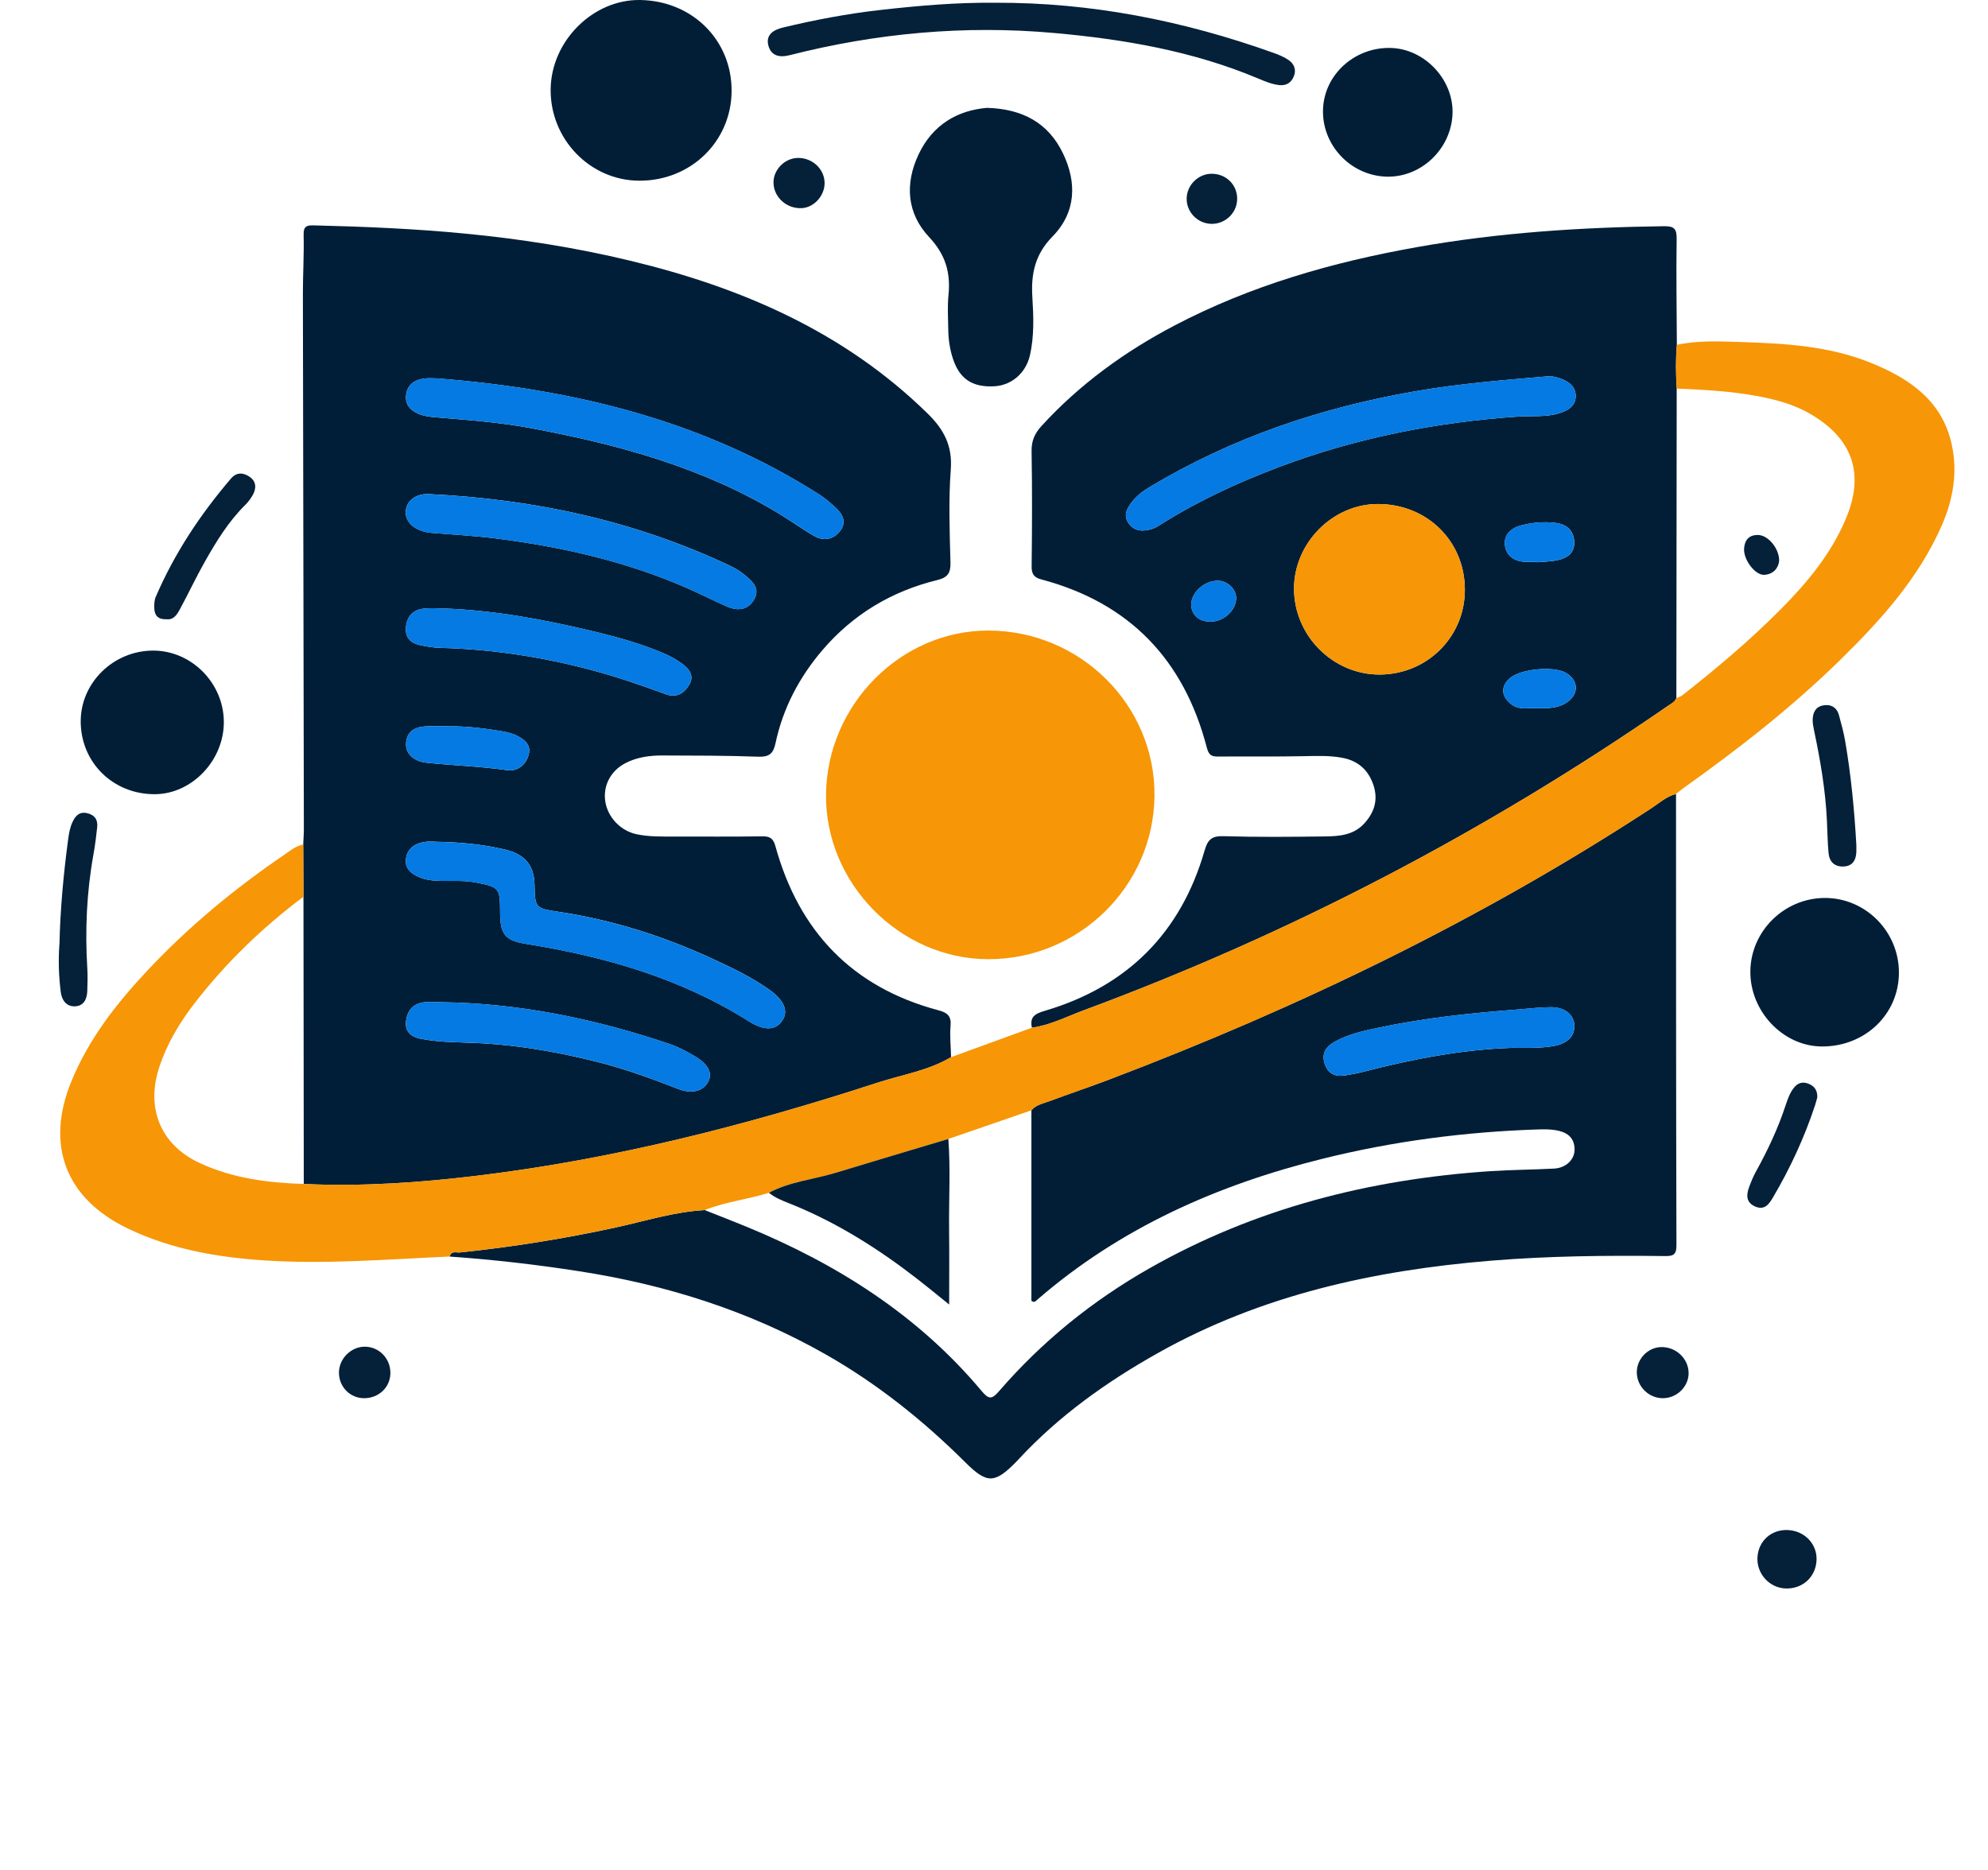
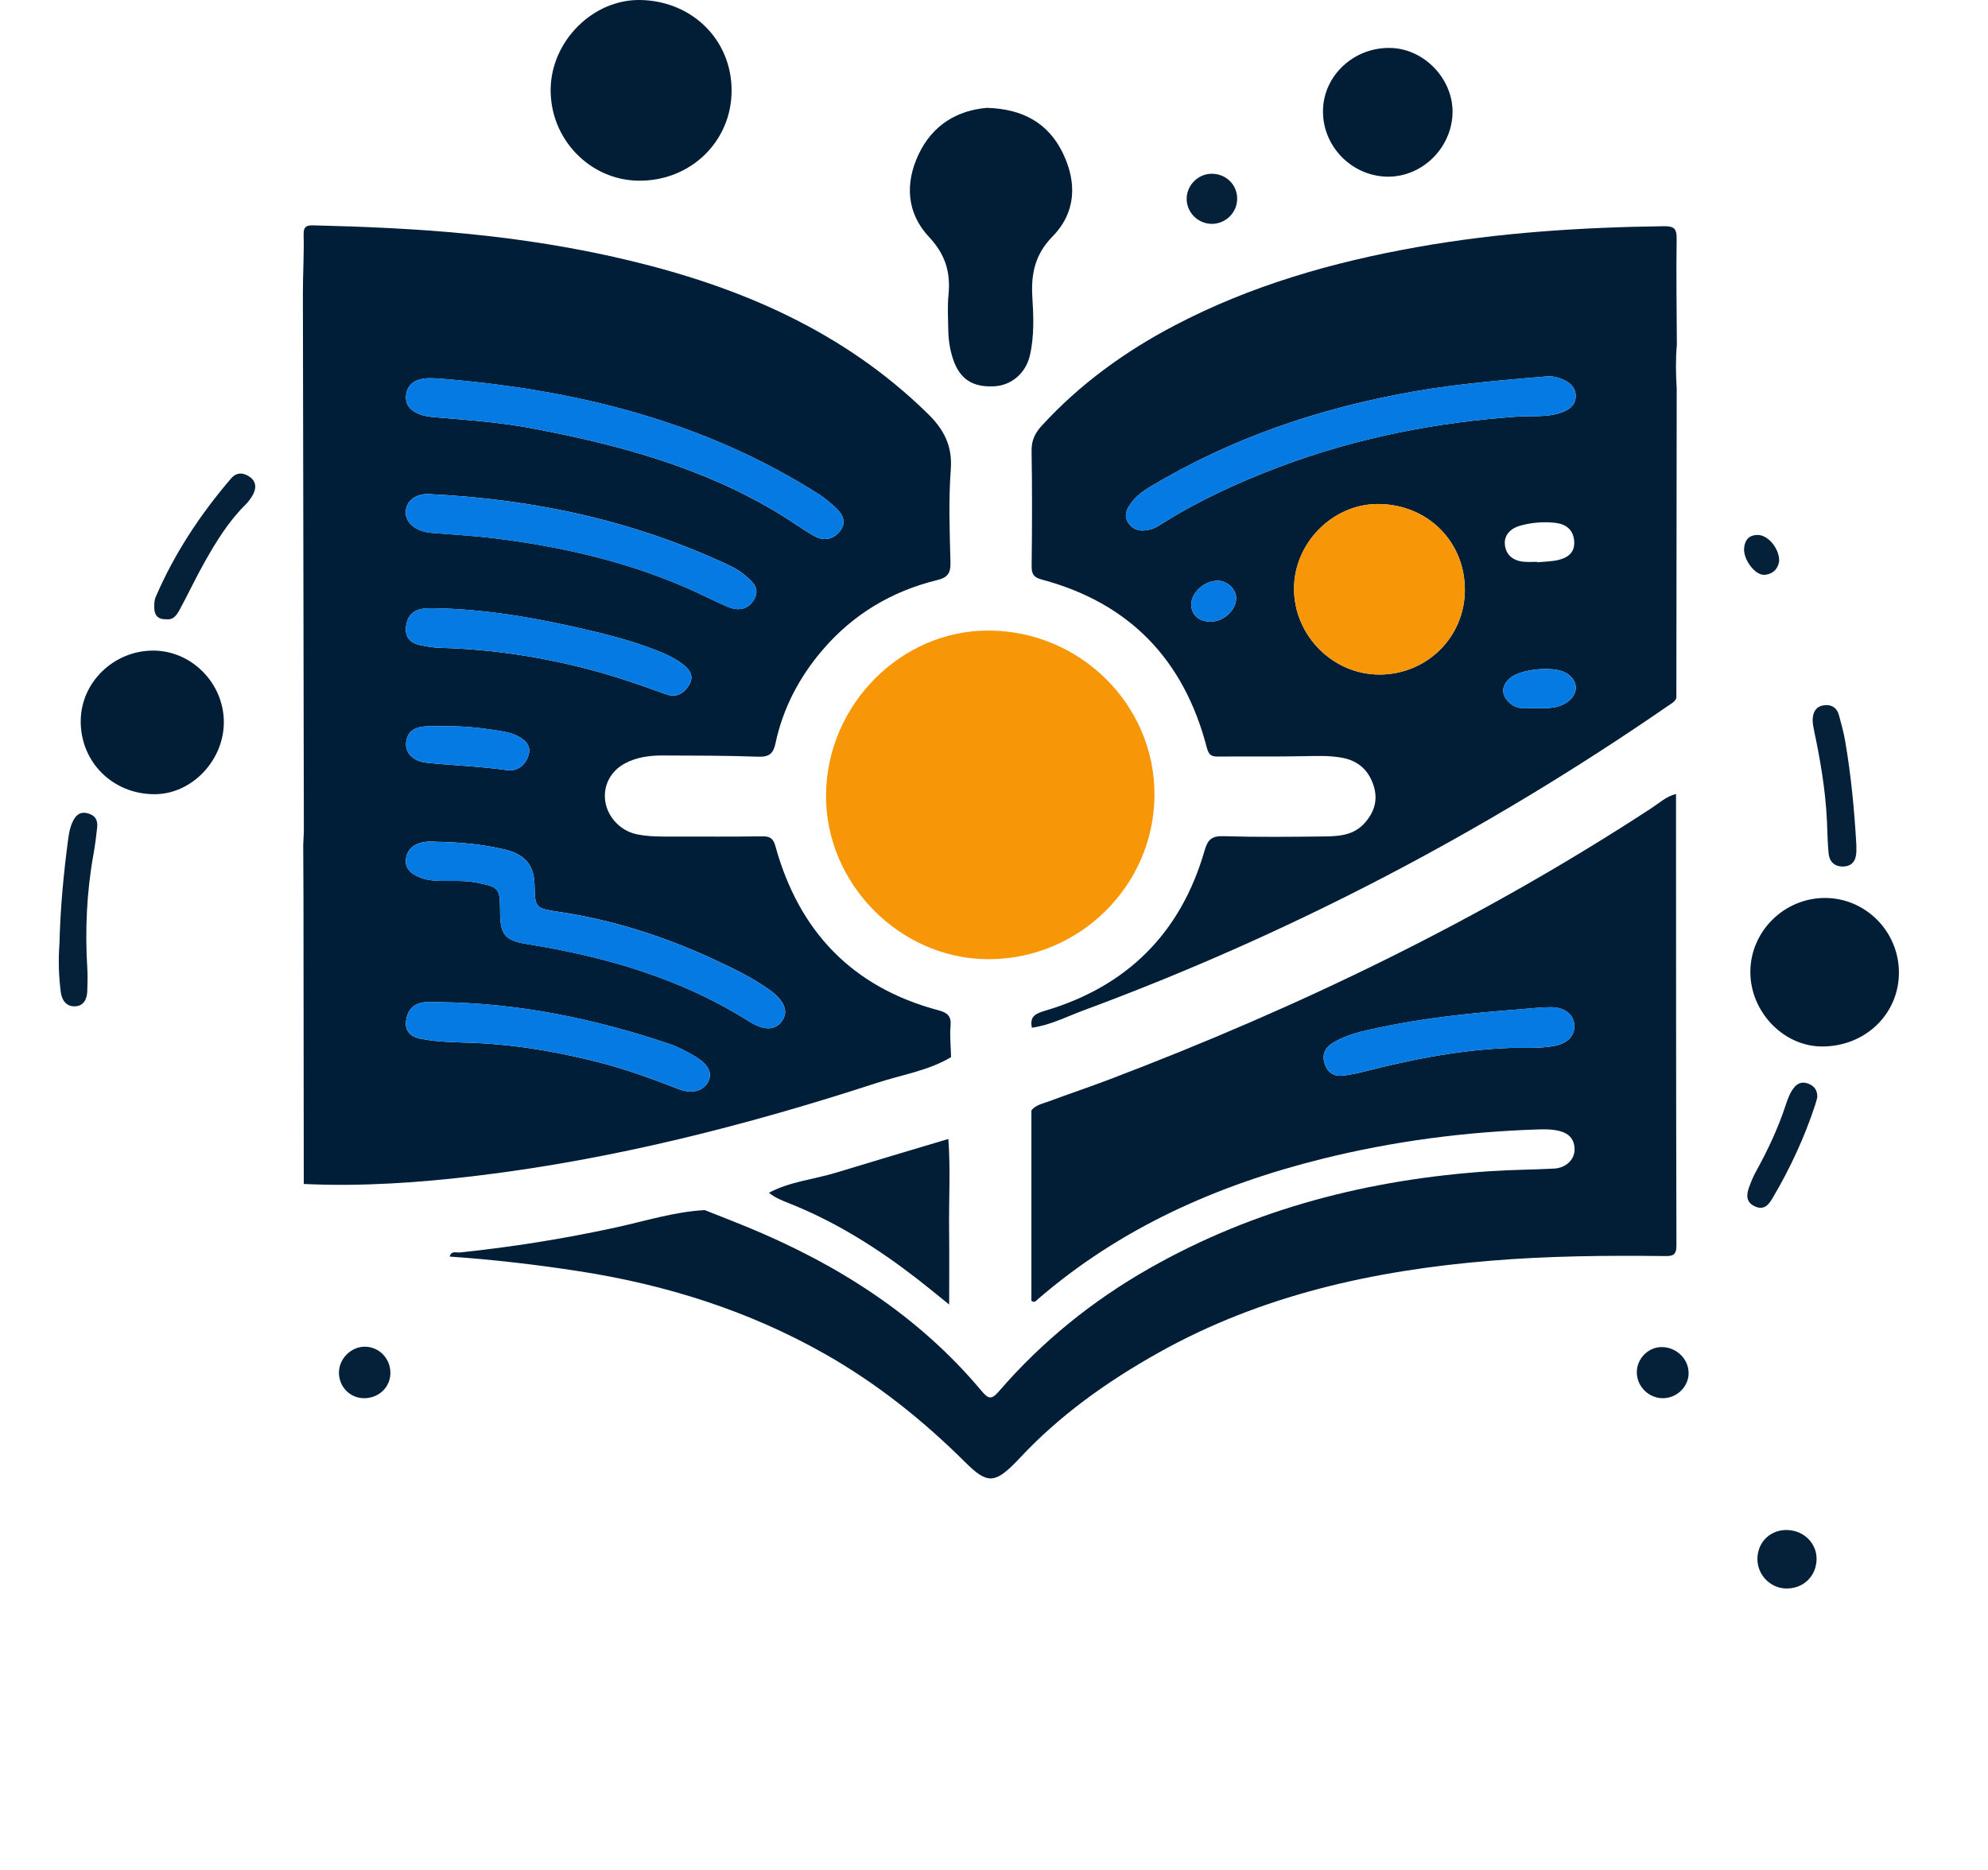
<svg xmlns="http://www.w3.org/2000/svg" width="759" height="714" viewBox="0 0 759 714" fill="none">
  <g clip-path="url(#clip0_2_46)">
    <path d="M115.77 322.49C115.85 320.5 116.01 318.5 116.01 316.51C115.89 248.37 115.74 180.23 115.64 112.09C115.63 104.6 116.12 97.09 115.92 89.61C115.82 86.01 117.56 86.01 120.15 86.07C139.28 86.53 158.37 87.35 177.45 89.19C198.79 91.24 219.88 94.56 240.67 99.57C283.2 109.81 322.35 126.73 354.2 157.95C360.43 164.05 363.67 170.25 363 179.3C362.12 191.06 362.57 202.95 362.88 214.77C362.99 218.84 361.81 220.53 357.84 221.5C340.43 225.75 325.66 234.6 314 248.25C305.15 258.6 298.92 270.44 296.08 283.82C295.24 287.77 293.67 289.09 289.53 288.95C277.38 288.51 265.22 288.52 253.06 288.48C248.05 288.46 243.09 289.11 238.59 291.51C233.02 294.49 230.2 300.15 231.09 306.02C232.03 312.18 237.01 317.27 243.02 318.55C247.8 319.56 252.61 319.44 257.44 319.44C268.6 319.43 279.77 319.53 290.93 319.36C293.88 319.31 295.21 320.06 296.04 323.09C305.01 355.61 325.34 377 358.25 385.77C361.65 386.67 363.26 387.92 362.92 391.73C362.57 395.68 363.02 399.7 363.11 403.68C354.39 408.86 344.4 410.38 334.95 413.46C285.06 429.71 234.4 442.65 182.2 448.95C160.21 451.61 138.15 453.14 115.98 452.11C115.94 415.55 115.9 378.99 115.86 342.43C115.83 335.78 115.8 329.13 115.77 322.48V322.49ZM167.08 144.5C165.41 144.5 163.73 144.33 162.09 144.53C158.26 145.01 155.44 146.9 155.03 151.01C154.64 154.99 157.23 157.13 160.57 158.32C162.42 158.98 164.47 159.2 166.45 159.37C178.55 160.38 190.66 161.24 202.61 163.48C235.96 169.72 268.46 178.49 297.79 196.37C302.19 199.05 306.37 202.13 310.85 204.67C314.45 206.71 318.12 206.1 320.71 202.8C323.26 199.54 321.88 196.48 319.16 193.98C317.21 192.18 315.21 190.37 312.98 188.95C268.49 160.55 218.99 148.59 167.07 144.51L167.08 144.5ZM168.11 321.48C166.43 321.48 164.04 321.16 161.78 321.56C158.31 322.17 155.53 324.04 155 327.88C154.47 331.73 157.01 333.65 160.08 334.96C162.71 336.08 165.53 336.32 168.39 336.37C172.87 336.46 177.35 336.13 181.82 337.01C190.54 338.72 190.9 339.07 190.93 348.07C190.96 356.81 192.67 359.12 201.11 360.47C231.06 365.28 259.77 373.54 285.72 389.87C291.95 393.79 296.31 393.51 298.83 389.47C301.01 385.98 299.37 381.97 293.77 377.96C287.25 373.3 280.03 369.83 272.81 366.47C253.88 357.67 234.17 351.32 213.46 348.21C204.27 346.83 204.28 346.71 204.07 337.67C203.89 330.39 200.38 326.24 192.96 324.45C185.01 322.54 176.93 321.72 168.12 321.46L168.11 321.48ZM163.23 188.66C158.91 188.59 154.99 191.2 154.9 195.54C154.81 199.74 158.74 202.91 164.74 203.48C164.91 203.5 165.07 203.48 165.24 203.5C173.02 204.16 180.83 204.56 188.58 205.52C214.1 208.69 239.01 214.31 262.66 224.7C267.68 226.91 272.56 229.44 277.59 231.62C282.23 233.63 285.91 232.56 287.98 228.79C290.25 224.66 287.34 222.18 284.72 219.9C282.86 218.29 280.67 216.95 278.43 215.9C242.56 199.06 204.67 190.6 163.23 188.64V188.66ZM167.88 382.69C165.88 382.69 163.87 382.51 161.9 382.73C157.61 383.21 155.46 386.02 155.01 390.04C154.58 393.88 156.95 395.92 160.42 396.62C168.27 398.19 176.27 397.94 184.21 398.4C199.02 399.25 213.54 401.87 227.9 405.46C238.55 408.13 248.85 411.88 259.07 415.87C264.12 417.84 268.51 416.63 270.38 413.08C272.13 409.77 270.44 406.36 265.13 403.24C262.13 401.48 259 399.79 255.72 398.68C227.23 389.04 198.07 383 167.87 382.69H167.88ZM170.36 232.38C167.36 232.38 164.32 232.06 161.38 232.46C157.46 232.99 155.31 235.58 154.98 239.59C154.66 243.47 156.76 245.54 160.25 246.31C162.84 246.88 165.5 247.33 168.14 247.39C187.86 247.89 207.2 250.88 226.24 255.97C235.73 258.51 244.99 261.73 254.21 265.09C258.14 266.52 261.09 264.9 263.1 261.55C265.24 257.99 263.1 255.44 260.47 253.47C258.36 251.89 255.98 250.59 253.56 249.55C244.67 245.73 235.39 243.17 225.98 240.94C207.67 236.58 189.23 233.14 170.37 232.39L170.36 232.38ZM170.87 277.31C168.38 277.31 165.88 277.24 163.39 277.32C159.27 277.45 155.65 278.53 155.06 283.37C154.56 287.52 157.75 290.71 162.85 291.25C173.07 292.32 183.36 292.62 193.57 294.08C197.42 294.63 200.68 292.28 201.82 288.27C202.91 284.44 200.31 282.4 197.35 280.92C195.89 280.19 194.25 279.72 192.63 279.43C185.44 278.13 178.2 277.26 170.87 277.32V277.31Z" fill="#011E38" />
    <path d="M393.96 392.44C393.15 388.36 394.9 387.16 398.94 385.97C430.26 376.71 450.8 356.33 459.88 324.85C461.09 320.64 462.57 319.16 467.12 319.3C480.1 319.69 493.11 319.56 506.1 319.39C511.41 319.32 516.75 318.87 520.78 314.53C524.73 310.28 526.21 305.43 524.4 299.9C522.5 294.1 518.57 290.49 512.38 289.35C507.58 288.46 502.8 288.65 497.97 288.75C486.98 288.98 475.98 288.79 464.99 288.89C462.41 288.92 461.46 288.19 460.74 285.45C452.04 251.98 431.27 230.21 397.6 221.26C394.72 220.5 393.84 219.2 393.87 216.22C394.04 201.56 394.1 186.9 393.85 172.24C393.78 168.22 395.12 165.41 397.73 162.56C412.28 146.69 429.4 134.28 448.39 124.31C477.53 109.02 508.69 100.11 540.95 94.37C572.16 88.81 603.62 86.8 635.24 86.38C639.1 86.33 640.19 87.26 640.13 91.22C639.92 104.7 640.15 118.19 640.21 131.67C639.7 137.24 639.82 142.81 640.15 148.39C640.11 187.79 640.06 227.19 640.02 266.58C639.4 268.08 637.99 268.73 636.77 269.57C567.23 317.56 492.95 356.47 413.69 385.81C407.19 388.22 400.95 391.48 393.95 392.44H393.96ZM559.27 225.2C559.26 206.68 544.92 192.51 526.14 192.46C508.85 192.41 494.03 207.34 494.05 224.8C494.06 242.78 508.98 257.69 526.85 257.58C544.93 257.47 559.29 243.13 559.27 225.2ZM592.03 143.61C574.14 145.13 557.09 146.49 540.2 149.43C504.33 155.68 470.37 167.11 439.04 185.93C436.44 187.49 434.06 189.22 432.2 191.63C430.27 194.12 428.78 196.8 430.88 199.8C433.15 203.04 436.51 203.01 439.87 201.97C441.27 201.54 442.55 200.64 443.81 199.85C457.82 191.08 472.74 184.22 488.17 178.38C517.63 167.23 548.14 161.24 579.51 159.07C584.78 158.71 590.17 159.39 595.36 157.78C598.57 156.78 601.44 155.14 601.58 151.51C601.73 147.66 598.93 145.62 595.56 144.47C594.16 143.99 592.68 143.77 592.03 143.61ZM585.09 270.4C590.79 270.56 594.78 270.57 598.29 268.15C602.92 264.97 602.71 259.74 597.83 256.93C593.09 254.2 580.4 255.44 576.39 259.03C572.93 262.12 573.13 265.72 576.74 268.73C579.8 271.27 583.37 270.27 585.09 270.4ZM586.89 214.53C586.89 214.59 586.9 214.65 586.91 214.71C589.55 214.45 592.25 214.44 594.82 213.86C598.5 213.02 601.32 211.05 601.02 206.68C600.72 202.29 597.87 200.13 593.87 199.66C589.39 199.13 584.83 199.52 580.49 200.7C577.1 201.62 574.27 204.01 574.53 207.76C574.81 211.88 577.71 214.19 581.9 214.52C583.56 214.65 585.23 214.54 586.9 214.54L586.89 214.53ZM462.14 237.38C467.11 237.39 471.79 233.21 471.95 228.6C472.08 225.04 468.66 221.73 464.88 221.75C459.7 221.79 454.76 226.3 454.82 230.94C454.88 234.83 457.76 237.37 462.14 237.38Z" fill="#021E37" />
    <path d="M639.89 303.16C639.91 360.61 639.89 418.06 640.05 475.51C640.06 479.38 638.62 479.67 635.47 479.63C613.32 479.37 591.18 479.58 569.08 481.41C524.62 485.08 481.7 494.47 442.35 516.51C422.68 527.53 404.41 540.51 388.97 557.15C388.63 557.52 388.29 557.88 387.94 558.24C379.79 566.54 376.83 566.64 368.64 558.49C352.53 542.45 334.9 528.35 315.11 517.11C285.88 500.51 254.36 490.59 221.26 485.45C204.82 482.89 188.29 480.98 171.7 479.83C172.23 477.5 174.25 478.39 175.56 478.26C195.53 476.18 215.3 473.02 234.94 468.75C246.26 466.29 257.39 462.72 269.07 462.08C274.47 464.23 279.89 466.32 285.26 468.53C319.71 482.74 350.51 502.22 374.69 531.06C377.47 534.38 378.6 534.51 381.46 531.19C397.82 512.27 417.03 496.72 438.76 484.36C479.1 461.41 522.88 450.3 568.9 447.22C577.03 446.68 585.2 446.66 593.34 446.23C597.92 445.98 601.23 442.75 601.16 438.82C601.08 434.06 597.91 432.18 593.78 431.54C591.66 431.21 589.46 431.21 587.3 431.28C559.46 432.17 531.98 435.76 504.93 442.48C464.72 452.47 427.69 468.87 396.08 496.25C395.55 496.71 394.98 497.62 393.78 496.72V423.98C395.47 421.9 398.04 421.45 400.33 420.6C407.96 417.76 415.69 415.17 423.31 412.28C495.86 384.74 565.39 351.15 630.45 308.63C633.47 306.65 636.21 304.09 639.87 303.19L639.89 303.16ZM577.31 400.12C582.47 400.12 587.62 400.33 592.75 399.51C598.27 398.62 601.32 395.78 601.06 391.39C600.82 387.39 597.4 384.6 592.11 384.6C588.13 384.6 584.16 385.12 580.18 385.42C562.12 386.79 544.12 388.64 526.37 392.41C520.53 393.65 514.65 394.9 509.37 397.92C506.13 399.77 504.51 402.37 505.77 406.22C507.03 410.08 509.82 411.24 513.56 410.65C515.85 410.29 518.14 409.88 520.38 409.3C539.07 404.46 557.95 400.78 577.31 400.13V400.12Z" fill="#021E37" />
-     <path d="M269.08 462.06C257.4 462.7 246.27 466.27 234.95 468.73C215.31 473 195.54 476.16 175.57 478.24C174.25 478.38 172.24 477.48 171.71 479.81C147.96 480.86 124.23 482.87 100.46 481.26C82.69 480.06 65.24 476.97 49 469.21C25.13 457.81 17.24 437.47 27.21 413.01C33.83 396.77 44.47 383.17 56.36 370.51C72.02 353.83 89.56 339.33 108.45 326.45C110.75 324.88 112.91 323.02 115.77 322.47C115.8 329.12 115.83 335.77 115.86 342.42C100.2 354.16 86.23 367.63 74.25 383.13C68.52 390.55 63.77 398.51 60.81 407.49C55.63 423.18 61.29 437.14 76.18 444.08C88.76 449.94 102.26 451.68 115.99 452.1C138.16 453.13 160.22 451.59 182.21 448.94C234.41 442.63 285.07 429.69 334.96 413.45C344.41 410.37 354.4 408.85 363.12 403.67C373.41 399.92 383.69 396.18 393.98 392.43C400.98 391.47 407.22 388.21 413.72 385.8C492.97 356.45 567.25 317.54 636.8 269.56C638.02 268.72 639.43 268.07 640.05 266.57C640.78 266.23 641.61 266.03 642.23 265.55C655.33 255.29 668.04 244.56 679.77 232.75C690.01 222.45 699.26 211.34 704.89 197.71C711.79 181.01 707.41 167.91 691.99 158.55C687.25 155.67 682.11 153.8 676.78 152.5C664.76 149.57 652.48 148.88 640.18 148.39C639.85 142.82 639.73 137.24 640.24 131.67C648.46 129.91 656.82 130.36 665.1 130.62C681.84 131.16 698.62 132.17 714.39 138.6C729.03 144.56 741.53 152.98 745.17 169.8C747.49 180.53 745.65 190.88 741.27 200.83C732.45 220.85 718.09 236.77 702.76 251.81C684.22 270.01 663.77 285.96 642.61 301.01C641.67 301.68 640.81 302.45 639.91 303.18C636.25 304.08 633.51 306.64 630.49 308.62C565.43 351.14 495.91 384.74 423.35 412.27C415.73 415.16 408.01 417.75 400.37 420.59C398.07 421.45 395.5 421.89 393.82 423.97C383.24 427.62 372.67 431.27 362.09 434.91C347.8 439.19 333.49 443.42 319.22 447.78C310.69 450.39 301.61 451.16 293.58 455.46C285.52 458.03 276.99 458.86 269.1 462.07L269.08 462.06Z" fill="#F79606" />
    <path d="M377.17 366.27C343.37 366.13 314.93 337.11 315.37 303.23C315.82 269.05 343.95 240.72 377.39 240.78C412.49 240.84 441.06 269.28 440.77 303.85C440.47 338.37 411.9 366.41 377.17 366.27Z" fill="#F79606" />
    <path d="M376.88 41.19C390.65 41.58 400.28 47.14 405.76 58.41C411.21 69.62 410.89 81.08 401.82 90.33C395.19 97.09 393.59 104.52 394.14 113.38C394.6 120.82 394.9 128.37 393.2 135.74C391.63 142.53 386.13 147.18 379.56 147.51C371.34 147.93 366.49 144.79 363.92 137.28C362.67 133.64 362.11 129.85 362.04 126.01C361.96 121.52 361.69 116.99 362.13 112.54C362.98 103.99 360.92 97.13 354.72 90.52C346.22 81.46 345.4 70.2 350.71 58.95C356.11 47.53 365.67 42.11 376.87 41.18L376.88 41.19Z" fill="#021E37" />
    <path d="M279.32 34.73C279.23 54.06 263.66 69.14 243.95 69C225.25 68.87 210.05 53.14 210.23 34.13C210.42 15.67 226.37 -0.26 244.38 0C264.29 0.3 279.41 15.32 279.32 34.72V34.73Z" fill="#021E37" />
    <path d="M724.99 371.51C724.92 387.37 711.97 399.71 695.51 399.6C680.69 399.5 668.04 386.1 668.27 370.75C668.51 355.31 681.46 342.76 697.02 342.89C712.49 343.03 725.06 355.89 724.99 371.5V371.51Z" fill="#021E37" />
    <path d="M30.82 275.38C30.84 260.63 43.36 248.43 58.48 248.43C73.06 248.43 85.32 260.74 85.46 275.51C85.6 290.27 73.3 303.23 59.1 303.27C43.15 303.32 30.79 291.14 30.81 275.37L30.82 275.38Z" fill="#021E37" />
-     <path d="M379.92 1.05C416.58 0.9 451.94 7.91 486.33 20.23C488.34 20.95 490.4 21.8 492.12 23.03C494.16 24.49 494.99 26.73 493.94 29.22C492.93 31.63 491.07 32.78 488.4 32.49C485.55 32.18 482.96 31.07 480.36 29.98C455.42 19.47 429.05 14.97 402.37 12.59C368.3 9.55 334.59 12.63 301.41 21.09C297.68 22.04 294.46 21.39 293.37 17.45C292.2 13.19 295.51 11.34 298.83 10.54C311.12 7.58 323.55 5.23 336.1 3.81C350.65 2.17 365.25 0.89 379.91 1.06L379.92 1.05Z" fill="#052039" />
    <path d="M529.23 67.45C515.66 67 504.75 55.47 505.11 41.94C505.46 28.6 517.1 17.95 530.95 18.31C544.05 18.64 555.17 30.61 554.55 43.7C553.91 57.09 542.4 67.89 529.23 67.45Z" fill="#021E37" />
    <path d="M22.7 360.63C22.98 347.6 24.21 334.03 26.02 320.5C26.33 318.19 26.72 315.91 27.74 313.78C28.83 311.5 30.31 309.89 33.15 310.49C36.07 311.11 37.43 312.94 37.11 315.86C36.73 319.32 36.31 322.79 35.69 326.21C33.07 340.7 32.44 355.28 33.34 369.95C33.51 372.76 33.41 375.59 33.32 378.41C33.22 381.56 31.95 384.2 28.51 384.27C25.13 384.34 23.55 381.71 23.18 378.69C22.47 372.91 22.22 367.08 22.68 360.63H22.7Z" fill="#052039" />
    <path d="M63.54 236.46C60.51 236.6 59 235.13 58.91 232.35C58.86 230.88 58.88 229.26 59.45 227.95C66.59 211.34 76.46 196.44 88.19 182.73C90.39 180.16 92.99 180.47 95.32 182.08C97.91 183.87 97.95 186.55 96.42 189.16C95.67 190.44 94.77 191.69 93.72 192.72C87.25 199.1 82.57 206.76 78.15 214.58C74.8 220.5 71.93 226.68 68.68 232.65C67.6 234.64 66.32 236.81 63.55 236.46H63.54Z" fill="#052039" />
    <path d="M708.74 322.69C708.74 323.29 708.77 324.29 708.74 325.28C708.62 328.52 707.22 330.78 703.75 330.88C700.39 330.98 698.43 329.03 698.13 325.79C697.75 321.66 697.69 317.5 697.5 313.36C696.96 301.72 694.99 290.29 692.59 278.92C692.32 277.63 692.06 276.3 692.06 274.99C692.08 272.28 693.08 269.94 695.96 269.38C698.9 268.81 701.25 270 702.09 273.08C703.01 276.43 703.93 279.79 704.51 283.21C706.71 296.15 707.98 309.19 708.74 322.69Z" fill="#052039" />
    <path d="M693.83 419.03C693.6 419.83 693.33 420.96 692.97 422.06C688.9 434.39 683.47 446.11 676.88 457.29C675.4 459.79 673.71 462.25 670.18 460.74C666.52 459.18 666.69 456.27 667.83 453.2C668.58 451.19 669.4 449.17 670.44 447.3C674.95 439.15 678.89 430.76 681.79 421.9C682.57 419.53 683.41 417.19 685.01 415.23C686.59 413.29 688.59 412.95 690.82 413.98C692.83 414.9 693.9 416.44 693.83 419.04V419.03Z" fill="#052039" />
    <path d="M682.51 584.25C688.98 584.51 693.85 589.61 693.54 595.82C693.22 602.23 688.16 606.81 681.68 606.56C675.5 606.33 670.61 600.88 670.98 594.65C671.35 588.42 676.25 584 682.51 584.25Z" fill="#052039" />
    <path d="M644.7 524.1C644.82 529.38 640.32 533.88 634.9 533.91C629.54 533.93 625.04 529.56 624.92 524.2C624.81 519.04 629.04 514.54 634.14 514.39C639.75 514.23 644.57 518.67 644.69 524.1H644.7Z" fill="#052039" />
    <path d="M149.05 524.23C149.06 529.63 144.73 533.85 139.12 533.91C133.67 533.97 129.34 529.55 129.41 524.02C129.48 518.72 134.12 514.17 139.39 514.24C144.77 514.32 149.04 518.73 149.05 524.23Z" fill="#052039" />
-     <path d="M314.82 69.69C314.96 74.62 310.85 79.24 306.11 79.48C300.46 79.77 295.57 75.5 295.32 70.05C295.09 65.01 299.45 60.42 304.56 60.31C310.06 60.2 314.67 64.41 314.82 69.68V69.69Z" fill="#052039" />
    <path d="M472.33 76.13C472.22 81.46 467.6 85.72 462.23 85.47C457.03 85.22 452.91 80.82 453.06 75.67C453.2 70.55 457.6 66.3 462.7 66.35C468.26 66.41 472.45 70.66 472.34 76.13H472.33Z" fill="#052039" />
    <path d="M167.08 144.5C219 148.59 268.5 160.54 312.99 188.94C315.21 190.36 317.21 192.17 319.17 193.97C321.89 196.47 323.26 199.54 320.72 202.79C318.13 206.1 314.46 206.7 310.86 204.66C306.38 202.12 302.21 199.05 297.8 196.36C268.47 178.48 235.98 169.71 202.62 163.47C190.67 161.23 178.55 160.37 166.46 159.36C164.48 159.19 162.43 158.97 160.58 158.31C157.23 157.13 154.64 154.98 155.04 151C155.45 146.89 158.27 145 162.1 144.52C163.74 144.31 165.43 144.49 167.09 144.49L167.08 144.5Z" fill="#047AE2" />
    <path d="M168.11 321.48C176.91 321.74 184.99 322.56 192.95 324.47C200.37 326.25 203.88 330.41 204.06 337.69C204.28 346.72 204.26 346.84 213.45 348.23C234.16 351.35 253.87 357.69 272.8 366.49C280.03 369.85 287.25 373.32 293.76 377.98C299.37 381.98 301.01 386 298.82 389.49C296.29 393.53 291.94 393.81 285.71 389.89C259.77 373.56 231.05 365.3 201.1 360.49C192.66 359.13 190.95 356.83 190.92 348.09C190.89 339.08 190.53 338.74 181.81 337.03C177.34 336.15 172.86 336.48 168.38 336.39C165.52 336.33 162.71 336.1 160.07 334.98C156.99 333.67 154.46 331.75 154.99 327.9C155.52 324.06 158.29 322.19 161.77 321.58C164.03 321.18 166.41 321.5 168.1 321.5L168.11 321.48Z" fill="#047AE2" />
    <path d="M163.23 188.66C204.66 190.62 242.56 199.08 278.43 215.92C280.67 216.97 282.86 218.31 284.72 219.92C287.34 222.2 290.25 224.68 287.98 228.81C285.91 232.58 282.23 233.65 277.59 231.64C272.56 229.46 267.68 226.92 262.66 224.72C239.01 214.32 214.1 208.71 188.58 205.54C180.84 204.58 173.02 204.18 165.24 203.52C165.07 203.51 164.91 203.52 164.74 203.5C158.74 202.93 154.81 199.76 154.9 195.56C154.99 191.22 158.91 188.61 163.23 188.68V188.66Z" fill="#047AE2" />
    <path d="M167.88 382.68C198.07 383 227.24 389.04 255.73 398.67C259.01 399.78 262.14 401.47 265.14 403.23C270.45 406.35 272.13 409.77 270.39 413.07C268.51 416.62 264.13 417.84 259.08 415.86C248.86 411.87 238.56 408.11 227.91 405.45C213.56 401.86 199.03 399.24 184.22 398.39C176.28 397.93 168.28 398.19 160.43 396.61C156.96 395.92 154.6 393.87 155.02 390.03C155.47 386.01 157.62 383.19 161.91 382.72C163.88 382.5 165.9 382.68 167.89 382.68H167.88Z" fill="#047AE2" />
    <path d="M170.36 232.38C189.22 233.13 207.65 236.57 225.97 240.93C235.38 243.17 244.66 245.72 253.55 249.54C255.97 250.58 258.36 251.89 260.46 253.46C263.1 255.44 265.23 257.98 263.09 261.54C261.08 264.88 258.13 266.51 254.2 265.08C244.98 261.72 235.72 258.49 226.23 255.96C207.19 250.87 187.85 247.88 168.13 247.38C165.49 247.31 162.83 246.87 160.24 246.3C156.76 245.53 154.66 243.46 154.97 239.58C155.3 235.57 157.45 232.99 161.37 232.45C164.31 232.05 167.36 232.37 170.35 232.37L170.36 232.38Z" fill="#047AE2" />
    <path d="M170.87 277.31C178.2 277.25 185.44 278.12 192.63 279.42C194.24 279.71 195.89 280.18 197.35 280.91C200.31 282.4 202.91 284.43 201.82 288.26C200.68 292.27 197.42 294.62 193.57 294.07C183.36 292.61 173.08 292.32 162.85 291.24C157.75 290.71 154.56 287.51 155.06 283.36C155.65 278.52 159.27 277.44 163.39 277.31C165.88 277.23 168.37 277.3 170.87 277.31Z" fill="#047AE2" />
    <path d="M559.27 225.2C559.28 243.13 544.93 257.47 526.85 257.58C508.99 257.69 494.07 242.78 494.05 224.8C494.04 207.34 508.85 192.41 526.14 192.46C544.92 192.51 559.25 206.68 559.27 225.2Z" fill="#F79606" />
    <path d="M592.03 143.61C592.68 143.76 594.16 143.99 595.56 144.47C598.93 145.63 601.73 147.66 601.58 151.51C601.44 155.13 598.57 156.78 595.36 157.78C590.18 159.39 584.78 158.7 579.51 159.07C548.14 161.24 517.63 167.23 488.17 178.38C472.73 184.22 457.82 191.09 443.81 199.85C442.54 200.64 441.27 201.54 439.87 201.97C436.51 203.01 433.15 203.04 430.88 199.8C428.78 196.8 430.28 194.12 432.2 191.63C434.06 189.22 436.45 187.49 439.04 185.93C470.36 167.11 504.33 155.69 540.2 149.43C557.09 146.48 574.14 145.12 592.03 143.61Z" fill="#047AE2" />
    <path d="M585.08 270.4C583.37 270.27 579.79 271.27 576.73 268.73C573.11 265.72 572.92 262.12 576.38 259.03C580.39 255.45 593.08 254.21 597.82 256.93C602.7 259.74 602.91 264.97 598.28 268.15C594.77 270.56 590.78 270.55 585.08 270.4Z" fill="#047AE2" />
-     <path d="M586.88 214.53C585.21 214.53 583.54 214.64 581.88 214.51C577.69 214.18 574.8 211.87 574.51 207.75C574.25 203.99 577.08 201.61 580.47 200.69C584.81 199.51 589.37 199.13 593.85 199.65C597.85 200.12 600.7 202.28 601 206.67C601.3 211.03 598.48 213.01 594.8 213.85C592.23 214.43 589.53 214.44 586.89 214.7C586.89 214.64 586.88 214.58 586.87 214.52L586.88 214.53Z" fill="#047AE2" />
    <path d="M462.13 237.38C457.75 237.37 454.87 234.83 454.81 230.94C454.74 226.3 459.68 221.79 464.87 221.75C468.65 221.72 472.07 225.03 471.94 228.6C471.78 233.22 467.1 237.4 462.13 237.38Z" fill="#047AE2" />
    <path d="M577.31 400.12C557.95 400.77 539.07 404.45 520.38 409.29C518.14 409.87 515.85 410.28 513.56 410.64C509.82 411.23 507.03 410.07 505.77 406.21C504.51 402.36 506.14 399.77 509.37 397.91C514.65 394.89 520.53 393.64 526.37 392.4C544.11 388.63 562.12 386.79 580.18 385.41C584.15 385.11 588.13 384.59 592.11 384.59C597.4 384.59 600.82 387.39 601.06 391.38C601.32 395.77 598.27 398.61 592.75 399.5C587.62 400.32 582.47 400.12 577.31 400.11V400.12Z" fill="#047AE2" />
    <path d="M362.07 434.91C362.95 446.53 362.22 458.17 362.36 469.79C362.47 478.89 362.38 488 362.38 498.14C357.8 494.45 354.03 491.33 350.17 488.34C335.14 476.7 319.19 466.62 301.45 459.56C298.7 458.46 295.9 457.39 293.57 455.46C301.59 451.17 310.67 450.39 319.21 447.78C333.48 443.42 347.79 439.19 362.08 434.91H362.07Z" fill="#021E37" />
    <path d="M679.26 214.27C678.88 217.04 677.05 219.24 673.66 219.5C670.12 219.76 665.55 213.69 665.88 209.39C666.13 206.11 667.84 204.19 671.3 204.29C675.09 204.4 679.4 209.51 679.26 214.27Z" fill="#052039" />
  </g>
  <defs>
    <clipPath id="clip0_2_46">
      <rect width="758.04" height="713.81" fill="white" />
    </clipPath>
  </defs>
</svg>